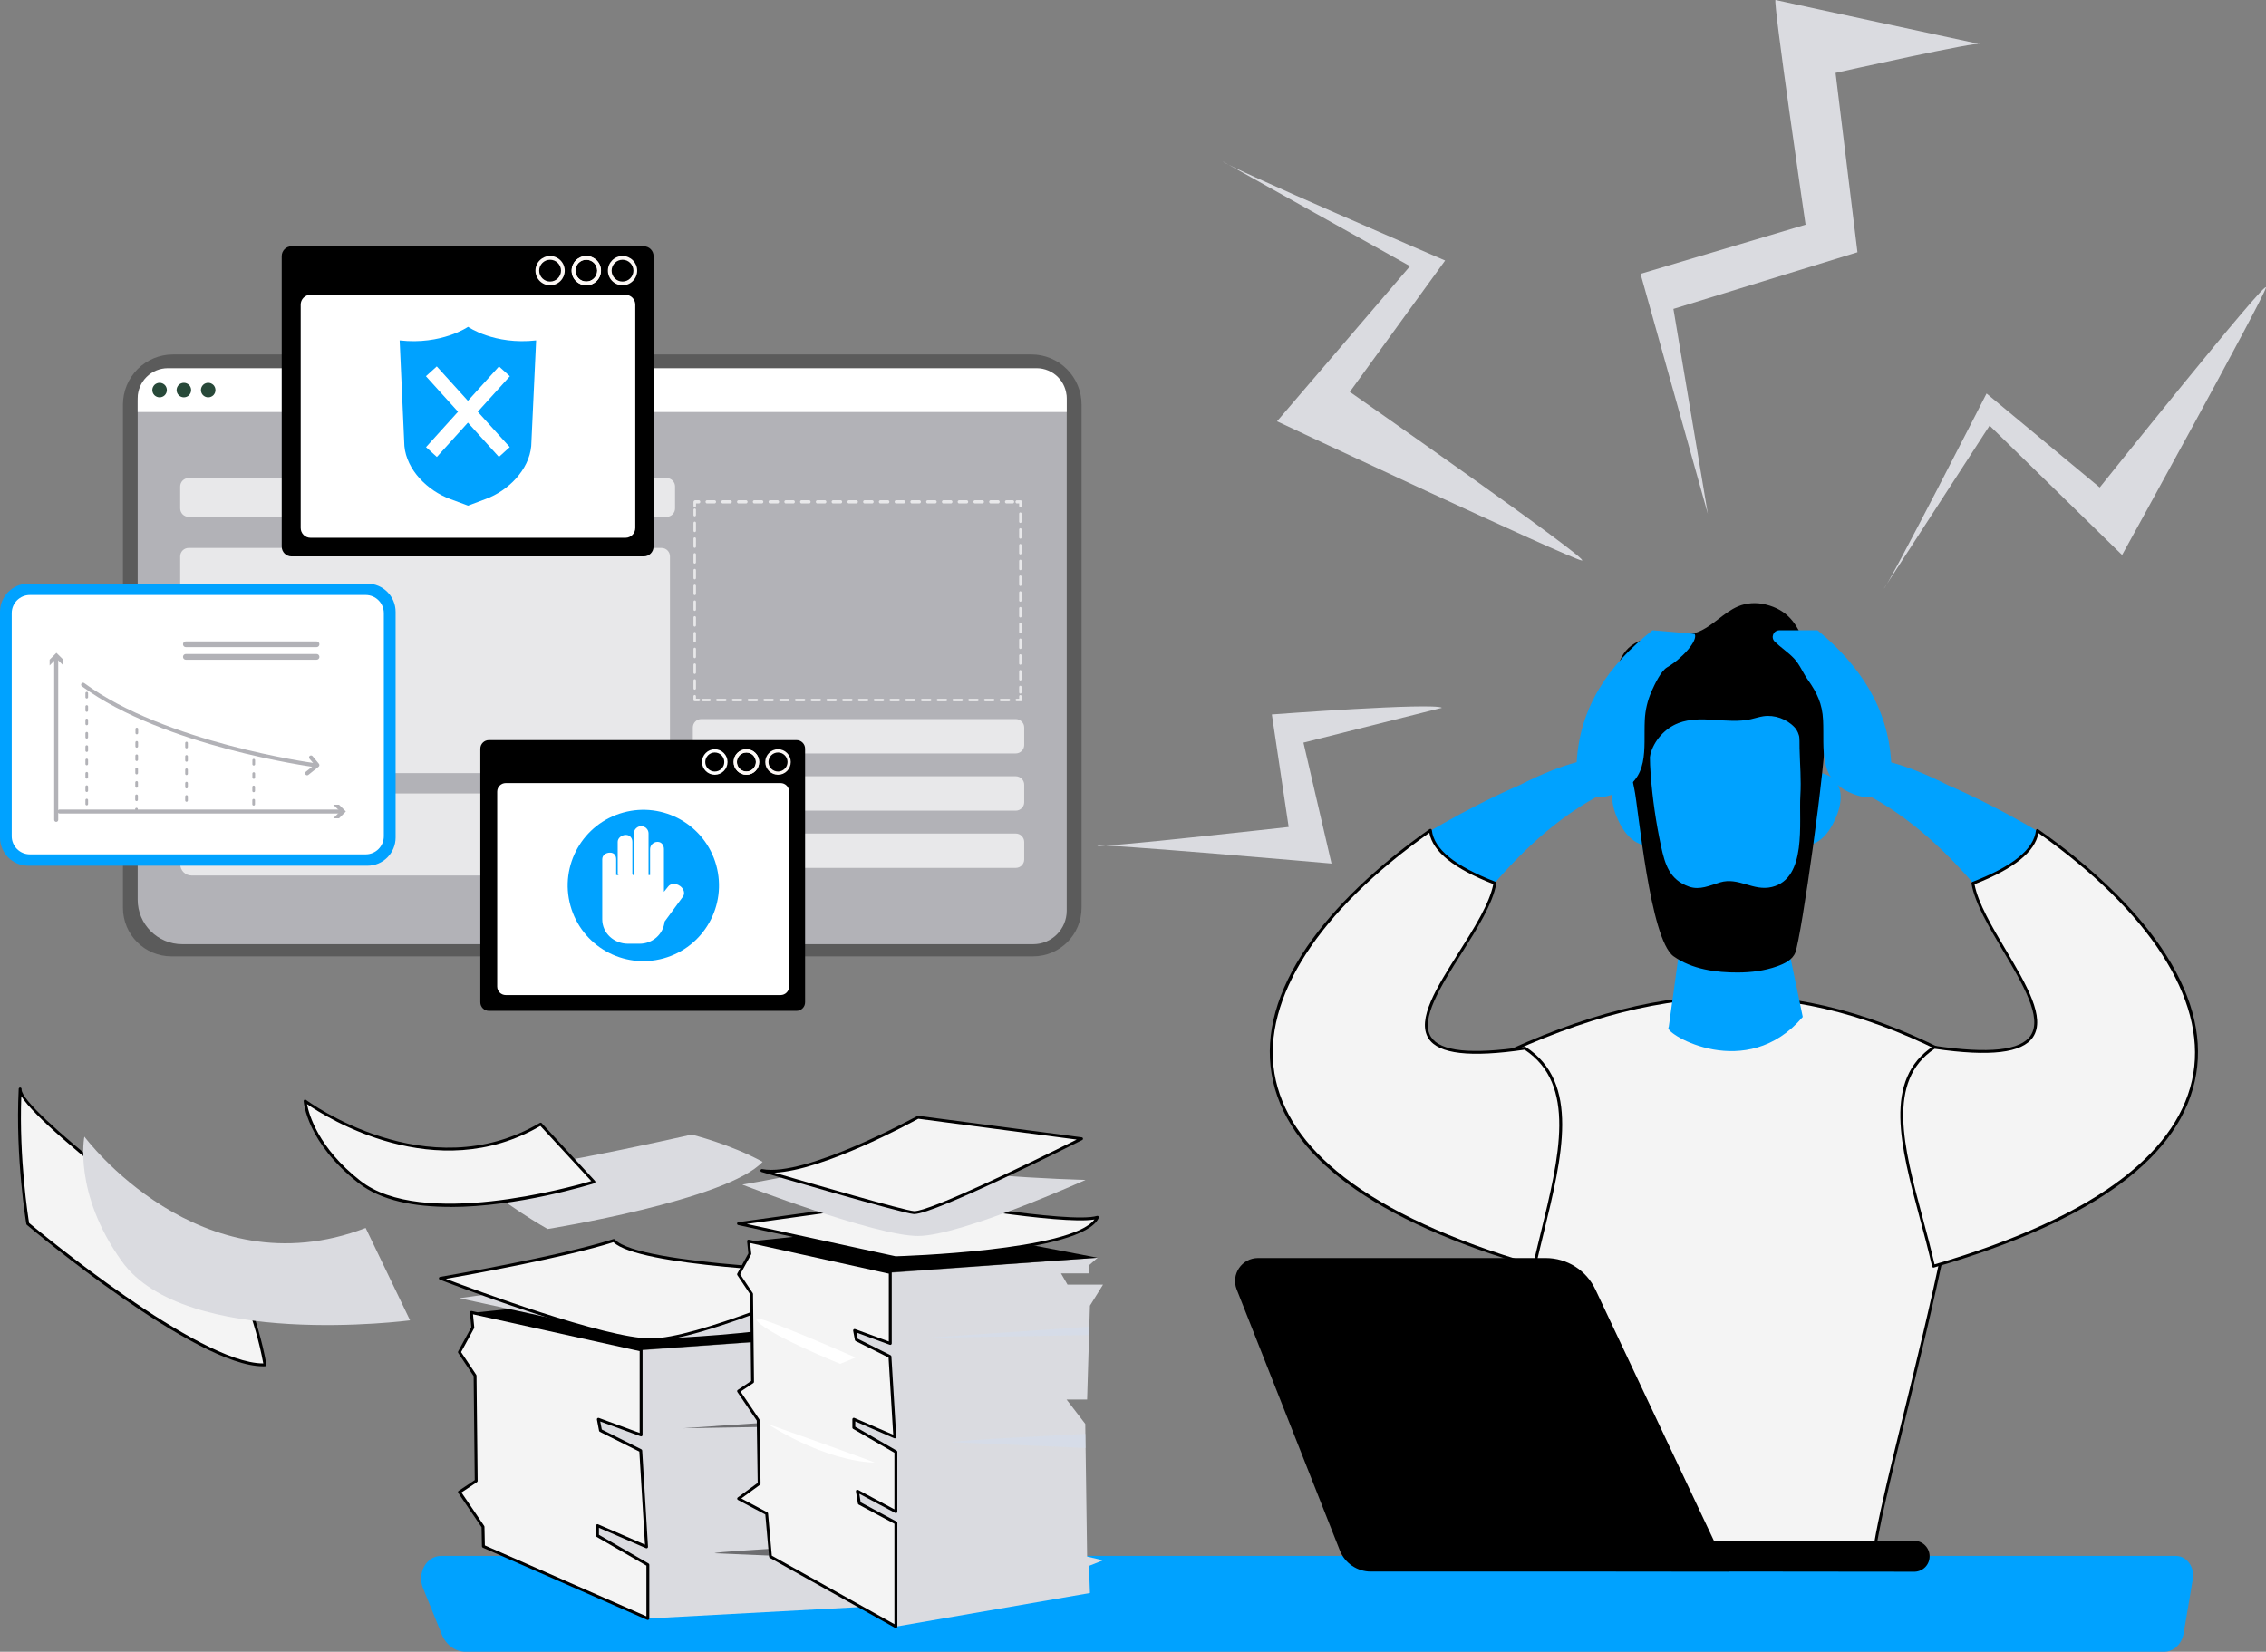
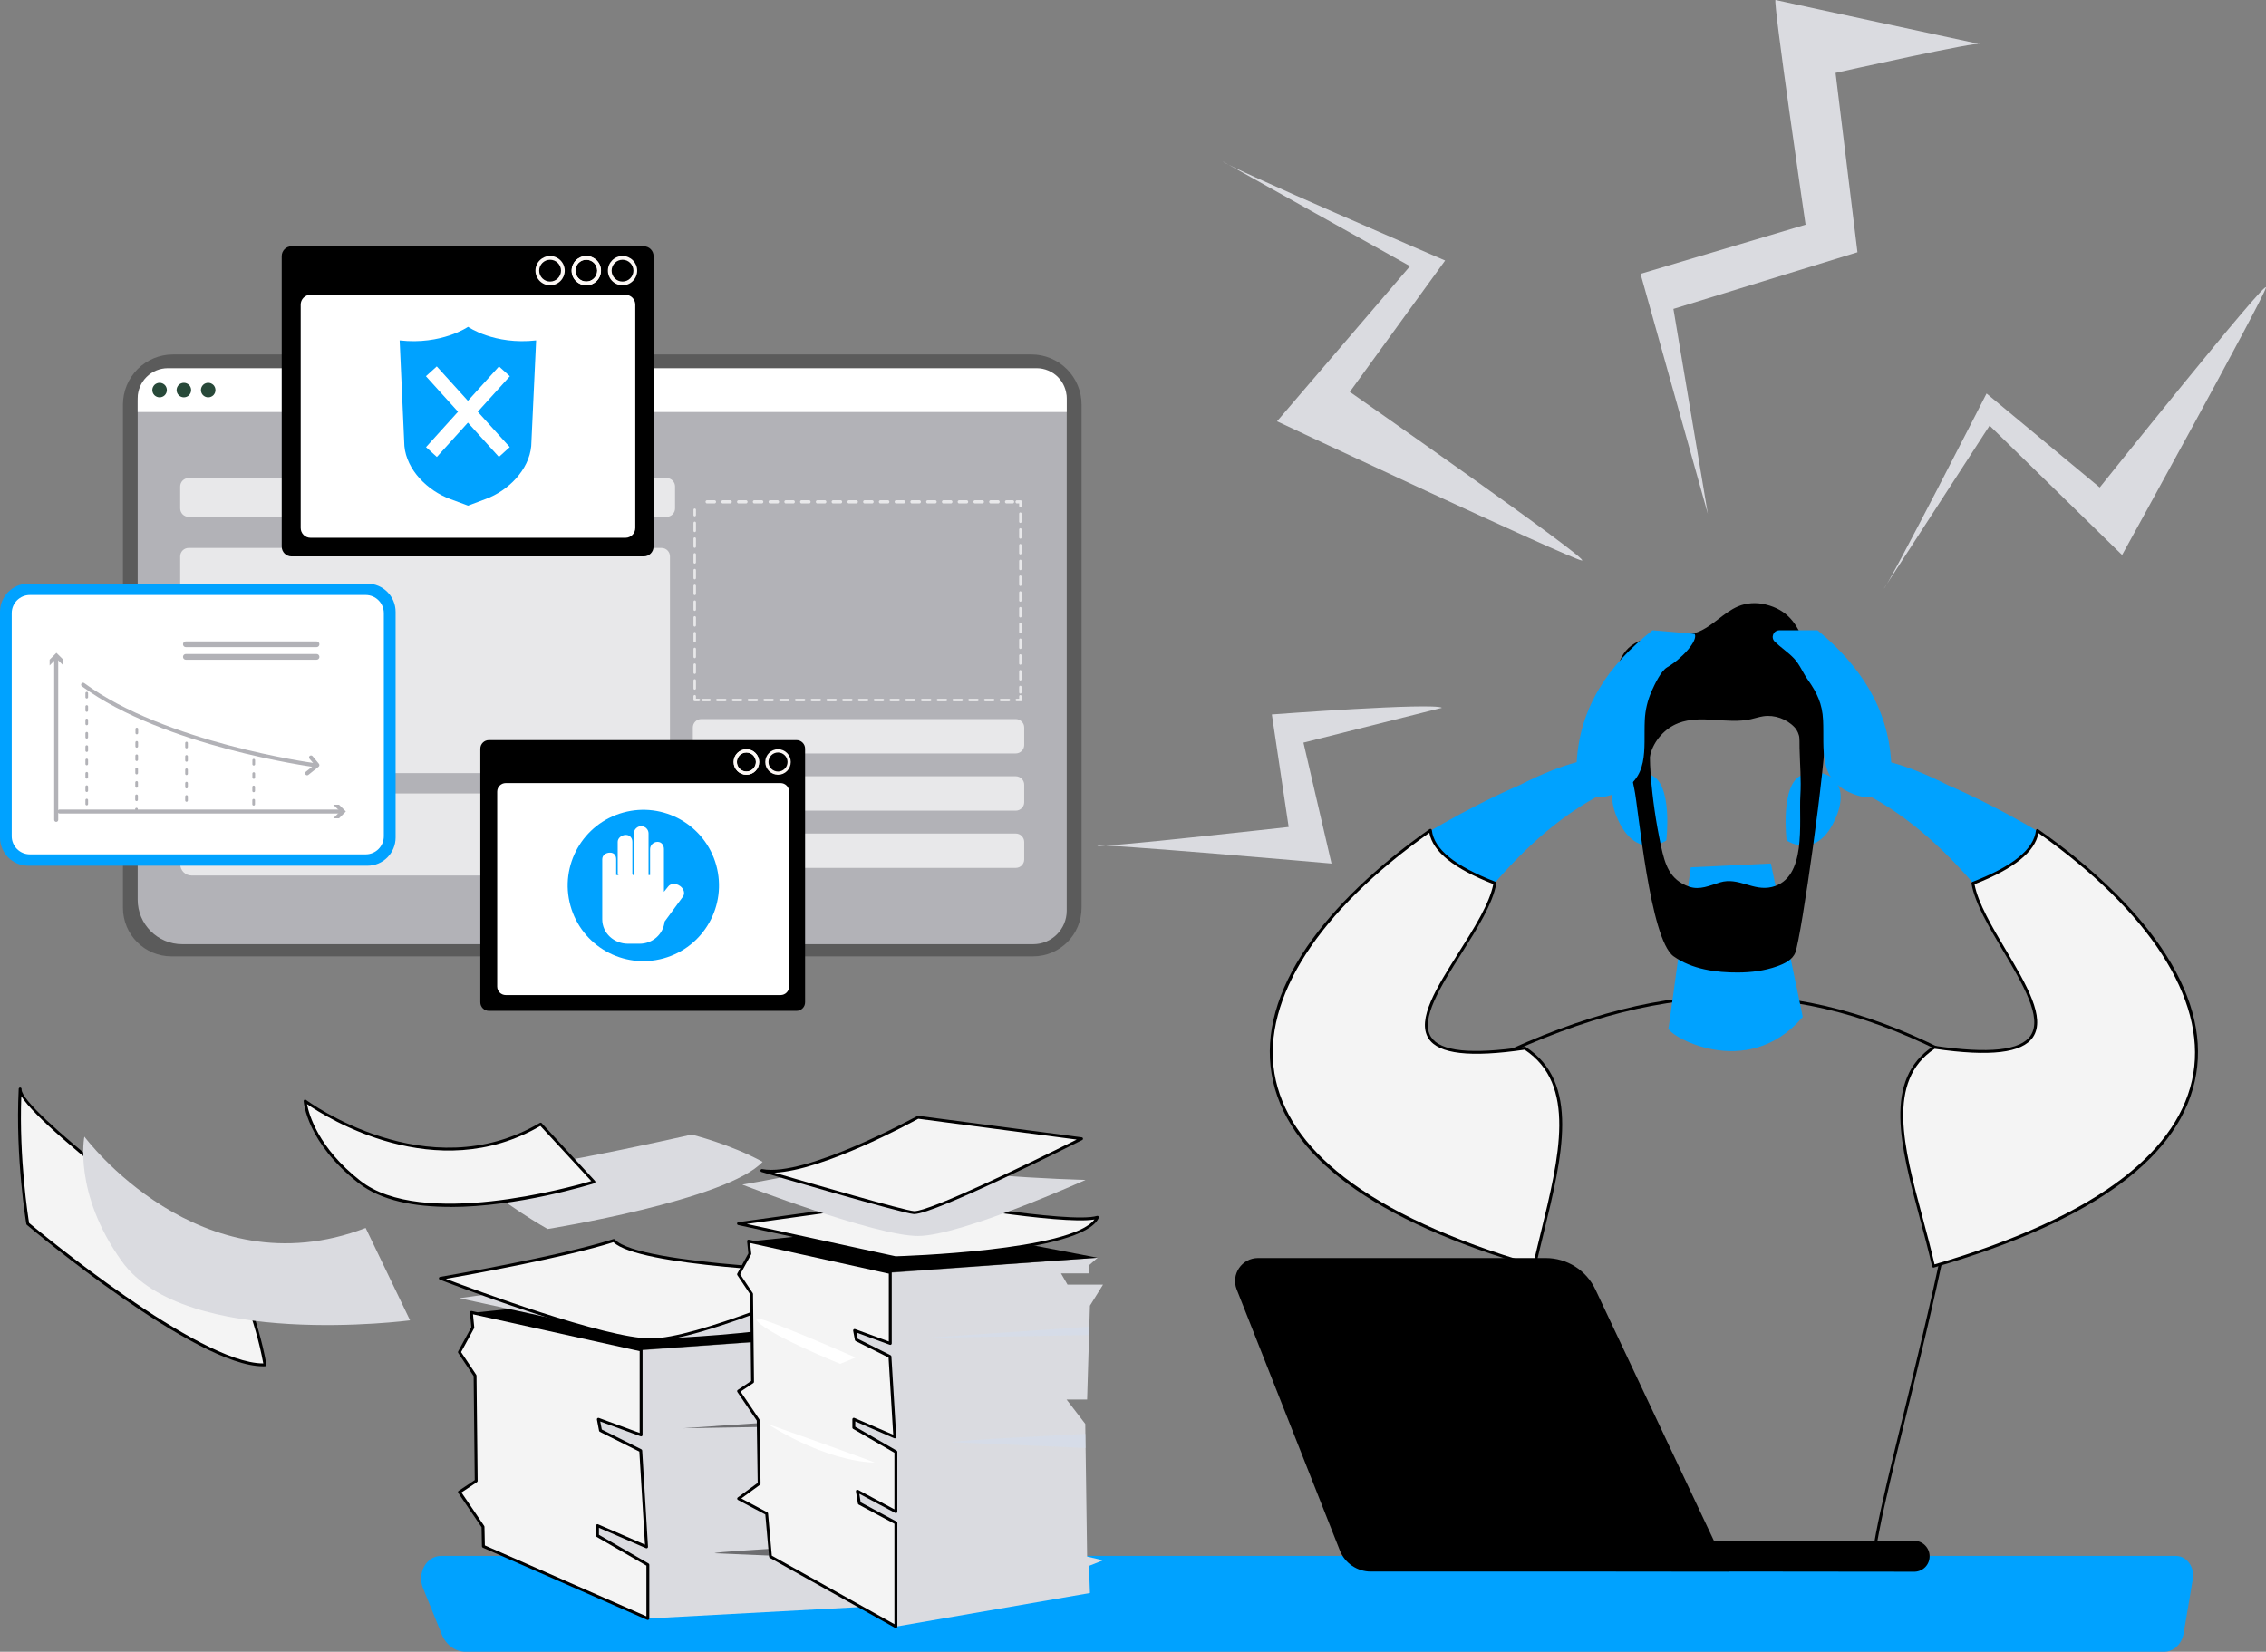
<svg xmlns="http://www.w3.org/2000/svg" id="Layer_2" viewBox="0 0 783.07 570.94">
  <rect x="0" y="0" width="783.07" height="570.94" fill="#808080" stroke="none" />
  <defs>
    <style>
      .cls-1 {
        fill: #00a2ff;
      }

      .cls-2 {
        fill: #284939;
      }

      .cls-3 {
        fill: #dadbe0;
      }

      .cls-4 {
        fill: #fff;
      }

      .cls-5 {
        fill: #5b5b5b;
      }

      .cls-6 {
        fill: #b2b2b7;
      }

      .cls-7 {
        fill: #f4f4f4;
      }

      .cls-8 {
        opacity: .7;
      }

      .cls-9 {
        fill: #d2def0;
      }

      .cls-10 {
        opacity: .5;
      }

      .cls-11 {
        fill: #fcf7f4;
      }
    </style>
  </defs>
  <g id="Layer_1-2" data-name="Layer_1">
    <g>
      <path class="cls-5" d="M42.49,139.86c0-2.28.44-4.53,1.31-6.64.87-2.11,2.14-4.01,3.75-5.63,1.61-1.61,3.51-2.89,5.61-3.76,2.1-.87,4.35-1.31,6.62-1.31h296.69c2.27,0,4.52.45,6.62,1.33,2.1.87,4,2.14,5.61,3.76,1.61,1.61,2.88,3.52,3.75,5.63.87,2.11,1.32,4.36,1.31,6.64v173.89c0,9.27-7.5,16.79-16.73,16.79H59.22c-9.24,0-16.73-7.52-16.73-16.79v-173.91Z" />
      <path class="cls-6" d="M47.58,138.51c0-2.76,1.1-5.4,3.05-7.35,1.95-1.95,4.59-3.05,7.35-3.05h300.25c3.93,0,7.63,2.22,9.41,5.96.7,1.46.99,3.07.99,4.68v176.03c0,6.4-5.18,11.58-11.58,11.58H62.98c-8.51,0-15.4-6.89-15.4-15.4v-172.45Z" />
      <path class="cls-4" d="M47.58,137.67c0-2.76,1.1-5.41,3.05-7.35,1.95-1.95,4.59-3.05,7.35-3.05h300.25c1.36,0,2.72.27,3.98.8,1.26.52,2.41,1.29,3.37,2.25.96.96,1.74,2.11,2.25,3.37s.8,2.61.8,3.98v4.74H47.58v-4.74Z" />
      <path class="cls-2" d="M55.15,132.32c.33,0,.66.06.96.19.3.13.58.31.82.54.24.23.42.52.54.82.13.3.19.64.19.96s-.06.66-.19.96c-.13.3-.31.58-.54.82-.23.23-.52.42-.82.54-.3.13-.64.19-.96.19s-.66-.06-.96-.19c-.3-.13-.58-.31-.82-.54-.23-.23-.42-.52-.54-.82-.13-.3-.19-.64-.19-.96s.06-.66.19-.96c.13-.3.31-.58.54-.82.23-.23.52-.42.82-.54.3-.13.64-.19.96-.19Z" />
      <path class="cls-2" d="M63.54,132.32c.33,0,.66.06.96.19.3.13.58.31.82.54.24.23.42.52.54.82.13.3.19.64.19.96s-.06.66-.19.96c-.13.3-.31.58-.54.82-.23.23-.52.42-.82.54-.3.13-.64.19-.96.19s-.66-.06-.96-.19c-.3-.13-.58-.31-.82-.54-.23-.23-.42-.52-.54-.82-.13-.3-.19-.64-.19-.96s.06-.66.19-.96.31-.58.54-.82c.23-.23.52-.42.82-.54.3-.13.64-.19.96-.19Z" />
      <path class="cls-2" d="M71.95,132.32c.32,0,.66.06.96.19.3.13.58.31.82.54.23.23.42.52.54.82.12.3.19.64.19.96s-.06.66-.19.96c-.13.3-.31.58-.54.82-.23.23-.52.42-.82.54-.3.13-.64.19-.96.19s-.66-.06-.96-.19c-.3-.13-.58-.31-.82-.54-.23-.23-.42-.52-.54-.82-.13-.3-.19-.64-.19-.96s.06-.66.19-.96c.13-.3.31-.58.54-.82.23-.23.52-.42.82-.54.3-.13.64-.19.96-.19Z" />
      <g class="cls-8">
        <path class="cls-4" d="M230.36,165.23H65.19c-1.61,0-2.92,1.31-2.92,2.92v7.58c0,1.61,1.3,2.92,2.92,2.92h165.17c1.61,0,2.92-1.31,2.92-2.92v-7.58c0-1.61-1.31-2.92-2.92-2.92Z" />
        <path class="cls-4" d="M228.61,189.4H65.19c-1.61,0-2.92,1.3-2.92,2.92v71.99c0,1.61,1.3,2.92,2.92,2.92h163.41c1.61,0,2.92-1.31,2.92-2.92v-71.99c0-1.61-1.3-2.92-2.92-2.92Z" />
        <path class="cls-4" d="M351.02,248.55h-108.67c-1.61,0-2.92,1.3-2.92,2.92v6.04c0,1.61,1.31,2.92,2.92,2.92h108.67c1.61,0,2.92-1.3,2.92-2.92v-6.04c0-1.61-1.31-2.92-2.92-2.92Z" />
        <path class="cls-4" d="M351.02,268.32h-108.67c-1.61,0-2.92,1.31-2.92,2.92v6.04c0,1.61,1.31,2.92,2.92,2.92h108.67c1.61,0,2.92-1.3,2.92-2.92v-6.04c0-1.61-1.31-2.92-2.92-2.92Z" />
        <path class="cls-4" d="M351.02,288.11h-108.67c-1.61,0-2.92,1.31-2.92,2.92v6.04c0,1.61,1.31,2.92,2.92,2.92h108.67c1.61,0,2.92-1.3,2.92-2.92v-6.04c0-1.61-1.31-2.92-2.92-2.92Z" />
        <path class="cls-4" d="M352.74,242.38h-1.36c-.25,0-.46-.19-.46-.43s.2-.43.46-.43h.81v-.83c0-.25.19-.46.43-.46s.43.21.43.46v1.36c0,.25-.07.35-.33.35h.01Z" />
        <path class="cls-4" d="M348.65,242.39h-2.72c-.25,0-.46-.19-.46-.43s.21-.43.46-.43h2.72c.25,0,.46.19.46.43s-.2.43-.46.43ZM343.21,242.39h-2.72c-.25,0-.46-.19-.46-.43s.2-.43.46-.43h2.72c.25,0,.46.19.46.43s-.21.43-.46.43ZM337.76,242.39h-2.72c-.25,0-.46-.19-.46-.43s.2-.43.46-.43h2.72c.25,0,.46.19.46.43s-.2.43-.46.43ZM332.31,242.39h-2.72c-.25,0-.46-.19-.46-.43s.21-.43.46-.43h2.72c.25,0,.46.19.46.43s-.2.43-.46.43ZM326.87,242.39h-2.72c-.25,0-.46-.19-.46-.43s.21-.43.46-.43h2.72c.25,0,.46.19.46.43s-.21.43-.46.43ZM321.42,242.39h-2.72c-.25,0-.46-.19-.46-.43s.2-.43.46-.43h2.72c.25,0,.46.19.46.43s-.21.43-.46.43ZM315.98,242.39h-2.72c-.25,0-.46-.19-.46-.43s.21-.43.46-.43h2.72c.25,0,.46.19.46.43s-.2.43-.46.43ZM310.53,242.39h-2.72c-.25,0-.46-.19-.46-.43s.21-.43.46-.43h2.72c.25,0,.46.19.46.43s-.2.43-.46.43ZM305.09,242.39h-2.72c-.25,0-.46-.19-.46-.43s.2-.43.46-.43h2.72c.25,0,.46.19.46.43s-.21.43-.46.43ZM299.64,242.39h-2.72c-.25,0-.46-.19-.46-.43s.2-.43.46-.43h2.72c.25,0,.46.19.46.43s-.2.43-.46.43ZM294.19,242.39h-2.72c-.25,0-.46-.19-.46-.43s.21-.43.46-.43h2.72c.25,0,.46.19.46.43s-.2.43-.46.43ZM288.75,242.39h-2.72c-.25,0-.46-.19-.46-.43s.21-.43.46-.43h2.72c.25,0,.46.19.46.43s-.21.43-.46.43ZM283.3,242.39h-2.72c-.25,0-.46-.19-.46-.43s.2-.43.46-.43h2.72c.25,0,.46.19.46.43s-.21.43-.46.43ZM277.86,242.39h-2.72c-.25,0-.46-.19-.46-.43s.21-.43.46-.43h2.72c.25,0,.46.19.46.43s-.2.43-.46.43ZM272.41,242.39h-2.72c-.25,0-.46-.19-.46-.43s.21-.43.46-.43h2.72c.25,0,.46.19.46.43s-.21.43-.46.43ZM266.97,242.39h-2.72c-.25,0-.46-.19-.46-.43s.2-.43.46-.43h2.72c.25,0,.46.19.46.43s-.21.43-.46.43ZM261.52,242.39h-2.72c-.25,0-.46-.19-.46-.43s.2-.43.46-.43h2.72c.25,0,.46.19.46.43s-.2.43-.46.43ZM256.07,242.39h-2.72c-.25,0-.46-.19-.46-.43s.21-.43.46-.43h2.72c.25,0,.46.19.46.43s-.2.43-.46.43ZM250.63,242.39h-2.72c-.25,0-.46-.19-.46-.43s.21-.43.46-.43h2.72c.25,0,.46.19.46.43s-.21.43-.46.43ZM245.18,242.39h-2.27c-.25,0-.46-.19-.46-.43s.2-.43.46-.43h2.27c.25,0,.46.19.46.43s-.21.43-.46.43Z" />
        <path class="cls-4" d="M241.54,242.39h-1.36c-.25,0-.54-.1-.54-.35v-1.36c0-.25.19-.46.43-.46s.43.2.43.46v.83h1.02c.25,0,.46.19.46.43s-.21.43-.46.43h.01Z" />
        <path class="cls-4" d="M240.08,238.4c-.25,0-.43-.2-.43-.46v-2.72c0-.25.19-.46.43-.46s.43.2.43.46v2.72c0,.25-.19.46-.43.46ZM240.08,232.95c-.25,0-.43-.21-.43-.46v-2.72c0-.25.19-.46.43-.46s.43.21.43.46v2.72c0,.25-.19.46-.43.46ZM240.08,227.51c-.25,0-.43-.21-.43-.46v-2.72c0-.25.19-.46.43-.46s.43.2.43.46v2.72c0,.25-.19.46-.43.46ZM240.08,222.06c-.25,0-.43-.2-.43-.46v-2.72c0-.25.19-.46.43-.46s.43.2.43.46v2.72c0,.25-.19.46-.43.46ZM240.08,216.61c-.25,0-.43-.21-.43-.46v-2.72c0-.25.19-.46.43-.46s.43.21.43.46v2.72c0,.25-.19.46-.43.46ZM240.08,211.17c-.25,0-.43-.21-.43-.46v-2.72c0-.25.19-.46.43-.46s.43.2.43.46v2.72c0,.25-.19.46-.43.46ZM240.08,205.72c-.25,0-.43-.2-.43-.46v-2.72c0-.25.19-.46.43-.46s.43.2.43.46v2.72c0,.25-.19.46-.43.46ZM240.08,200.27c-.25,0-.43-.21-.43-.46v-2.72c0-.25.19-.46.43-.46s.43.21.43.46v2.72c0,.25-.19.46-.43.46ZM240.08,194.83c-.25,0-.43-.2-.43-.46v-2.72c0-.25.19-.46.43-.46s.43.2.43.46v2.72c0,.25-.19.46-.43.46ZM240.08,189.38c-.25,0-.43-.2-.43-.46v-2.72c0-.25.19-.46.43-.46s.43.2.43.46v2.72c0,.25-.19.46-.43.46ZM240.08,183.93c-.25,0-.43-.21-.43-.46v-2.72c0-.25.19-.46.43-.46s.43.21.43.46v2.72c0,.25-.19.46-.43.46ZM240.08,178.49c-.25,0-.43-.2-.43-.46v-1.82c0-.25.19-.46.43-.46s.43.21.43.46v1.82c0,.25-.19.46-.43.46Z" />
-         <path class="cls-4" d="M240.08,175.31c-.25,0-.43-.21-.43-.46v-1.36c0-.25.29-.58.54-.58h1.36c.25,0,.46.3.46.55s-.2.55-.46.55h-1.02v.84c0,.25-.19.46-.43.46h-.01Z" />
        <path class="cls-4" d="M350.01,174.01h-2.27c-.25,0-.46-.3-.46-.55s.21-.55.46-.55h2.27c.25,0,.46.3.46.55s-.2.55-.46.55ZM345.01,174.01h-2.72c-.25,0-.46-.3-.46-.55s.21-.55.46-.55h2.72c.25,0,.46.3.46.55s-.21.55-.46.55ZM339.57,174.01h-2.72c-.25,0-.46-.3-.46-.55s.2-.55.46-.55h2.72c.25,0,.46.3.46.55s-.21.55-.46.55ZM334.12,174.01h-2.72c-.25,0-.46-.3-.46-.55s.21-.55.46-.55h2.72c.25,0,.46.3.46.55s-.2.55-.46.55ZM328.68,174.01h-2.72c-.25,0-.46-.3-.46-.55s.21-.55.46-.55h2.72c.25,0,.46.3.46.55s-.21.55-.46.55ZM323.23,174.01h-2.72c-.25,0-.46-.3-.46-.55s.2-.55.46-.55h2.72c.25,0,.46.3.46.55s-.21.55-.46.55ZM317.78,174.01h-2.72c-.25,0-.46-.3-.46-.55s.2-.55.46-.55h2.72c.25,0,.46.3.46.55s-.2.55-.46.55ZM312.34,174.01h-2.72c-.25,0-.46-.3-.46-.55s.21-.55.46-.55h2.72c.25,0,.46.3.46.55s-.2.55-.46.55ZM306.89,174.01h-2.72c-.25,0-.46-.3-.46-.55s.21-.55.46-.55h2.72c.25,0,.46.3.46.55s-.21.55-.46.55ZM301.45,174.01h-2.72c-.25,0-.46-.3-.46-.55s.2-.55.46-.55h2.72c.25,0,.46.3.46.55s-.21.55-.46.55ZM296,174.01h-2.72c-.25,0-.46-.3-.46-.55s.21-.55.46-.55h2.72c.25,0,.46.3.46.55s-.2.55-.46.55ZM290.56,174.01h-2.72c-.25,0-.46-.3-.46-.55s.21-.55.46-.55h2.72c.25,0,.46.3.46.55s-.2.55-.46.55ZM285.11,174.01h-2.72c-.25,0-.46-.3-.46-.55s.2-.55.46-.55h2.72c.25,0,.46.3.46.55s-.21.55-.46.55ZM279.66,174.01h-2.72c-.25,0-.46-.3-.46-.55s.2-.55.46-.55h2.72c.25,0,.46.3.46.55s-.2.55-.46.55ZM274.22,174.01h-2.72c-.25,0-.46-.3-.46-.55s.21-.55.46-.55h2.72c.25,0,.46.3.46.55s-.2.55-.46.55ZM268.77,174.01h-2.72c-.25,0-.46-.3-.46-.55s.21-.55.46-.55h2.72c.25,0,.46.3.46.55s-.21.55-.46.55ZM263.33,174.01h-2.72c-.25,0-.46-.3-.46-.55s.2-.55.46-.55h2.72c.25,0,.46.3.46.55s-.21.55-.46.55ZM257.88,174.01h-2.72c-.25,0-.46-.3-.46-.55s.21-.55.46-.55h2.72c.25,0,.46.3.46.55s-.2.55-.46.55ZM252.43,174.01h-2.72c-.25,0-.46-.3-.46-.55s.21-.55.46-.55h2.72c.25,0,.46.3.46.55s-.21.55-.46.55ZM246.99,174.01h-2.72c-.25,0-.46-.3-.46-.55s.2-.55.46-.55h2.72c.25,0,.46.3.46.55s-.21.55-.46.55Z" />
        <path class="cls-4" d="M352.62,175.32c-.25,0-.43-.21-.43-.46v-.84h-.81c-.25,0-.46-.3-.46-.55s.2-.55.46-.55h1.36c.25,0,.32.33.32.58v1.36c0,.25-.19.46-.43.46h-.01Z" />
        <path class="cls-4" d="M352.61,239.76c-.25,0-.43-.2-.43-.46v-1.82c0-.25.19-.46.43-.46s.43.21.43.46v1.82c0,.25-.19.46-.43.46ZM352.61,235.23c-.25,0-.43-.21-.43-.46v-2.72c0-.25.19-.46.43-.46s.43.21.43.46v2.72c0,.25-.19.46-.43.46ZM352.61,229.78c-.25,0-.43-.2-.43-.46v-2.72c0-.25.19-.46.43-.46s.43.2.43.46v2.72c0,.25-.19.46-.43.46ZM352.61,224.34c-.25,0-.43-.21-.43-.46v-2.72c0-.25.19-.46.43-.46s.43.21.43.46v2.72c0,.25-.19.46-.43.46ZM352.61,218.89c-.25,0-.43-.21-.43-.46v-2.72c0-.25.19-.46.43-.46s.43.2.43.46v2.72c0,.25-.19.46-.43.46ZM352.61,213.44c-.25,0-.43-.2-.43-.46v-2.72c0-.25.19-.46.43-.46s.43.2.43.46v2.72c0,.25-.19.46-.43.46ZM352.61,208c-.25,0-.43-.21-.43-.46v-2.72c0-.25.19-.46.43-.46s.43.21.43.46v2.72c0,.25-.19.46-.43.46ZM352.61,202.55c-.25,0-.43-.21-.43-.46v-2.72c0-.25.19-.46.43-.46s.43.2.43.46v2.72c0,.25-.19.46-.43.46ZM352.61,197.1c-.25,0-.43-.2-.43-.46v-2.72c0-.25.19-.46.43-.46s.43.2.43.46v2.72c0,.25-.19.46-.43.46ZM352.61,191.66c-.25,0-.43-.21-.43-.46v-2.72c0-.25.19-.46.43-.46s.43.21.43.46v2.72c0,.25-.19.46-.43.46ZM352.61,186.21c-.25,0-.43-.2-.43-.46v-2.72c0-.25.19-.46.43-.46s.43.2.43.46v2.72c0,.25-.19.46-.43.46ZM352.61,180.76c-.25,0-.43-.2-.43-.46v-2.72c0-.25.19-.46.43-.46s.43.2.43.46v2.72c0,.25-.19.46-.43.46Z" />
        <path class="cls-4" d="M227.61,274.26H66.2c-2.16,0-3.92,1.75-3.92,3.92v20.52c0,2.16,1.75,3.92,3.92,3.92h161.41c2.16,0,3.92-1.75,3.92-3.92v-20.52c0-2.16-1.75-3.92-3.92-3.92Z" />
      </g>
      <path d="M222.46,85.13h-121.71c-1.88,0-3.4,1.52-3.4,3.4v100.4c0,1.88,1.52,3.4,3.4,3.4h121.71c1.88,0,3.4-1.52,3.4-3.4v-100.4c0-1.88-1.52-3.4-3.4-3.4Z" />
      <path class="cls-4" d="M216.14,101.9h-108.83c-1.88,0-3.4,1.52-3.4,3.4v77.19c0,1.88,1.52,3.4,3.4,3.4h108.83c1.88,0,3.4-1.52,3.4-3.4v-77.19c0-1.88-1.52-3.4-3.4-3.4Z" />
      <path class="cls-11" d="M190.1,98.61c-2.78,0-5.06-2.27-5.06-5.06s2.27-5.06,5.06-5.06,5.06,2.27,5.06,5.06-2.26,5.06-5.06,5.06ZM190.1,89.78c-2.09,0-3.77,1.69-3.77,3.77s1.69,3.77,3.77,3.77,3.77-1.69,3.77-3.77-1.69-3.77-3.77-3.77Z" />
      <path class="cls-11" d="M202.59,98.61c-2.78,0-5.06-2.27-5.06-5.06s2.27-5.06,5.06-5.06,5.06,2.27,5.06,5.06-2.27,5.06-5.06,5.06ZM202.59,89.78c-2.08,0-3.77,1.69-3.77,3.77s1.69,3.77,3.77,3.77,3.77-1.69,3.77-3.77-1.69-3.77-3.77-3.77Z" />
      <path class="cls-11" d="M202.63,98.61c-2.78,0-5.06-2.27-5.06-5.06s2.27-5.06,5.06-5.06,5.06,2.27,5.06,5.06-2.27,5.06-5.06,5.06ZM202.63,89.78c-2.08,0-3.77,1.69-3.77,3.77s1.69,3.77,3.77,3.77,3.77-1.69,3.77-3.77-1.69-3.77-3.77-3.77Z" />
      <path class="cls-11" d="M215.13,98.61c-2.78,0-5.06-2.27-5.06-5.06s2.26-5.06,5.06-5.06,5.06,2.27,5.06,5.06-2.27,5.06-5.06,5.06ZM215.13,89.78c-2.08,0-3.77,1.69-3.77,3.77s1.69,3.77,3.77,3.77,3.77-1.69,3.77-3.77-1.69-3.77-3.77-3.77Z" />
      <path class="cls-1" d="M161.75,112.97s-9.13,6.33-23.64,4.69l1.64,36.52c.77,8.27,7.99,15.41,15.77,18.29l6.23,2.31,6.14-2.31c7.78-2.88,14.92-10.04,15.69-18.29l1.7-36.52c-14.52,1.64-23.53-4.69-23.53-4.69Z" />
      <path class="cls-4" d="M172.44,126.66l-25.22,27.89,3.75,3.39,25.22-27.89-3.75-3.39Z" />
      <path class="cls-4" d="M150.94,126.65l-3.75,3.39,25.22,27.89,3.75-3.39-25.22-27.89Z" />
      <path d="M275.26,255.82h-106.31c-1.64,0-2.96,1.33-2.96,2.96v87.66c0,1.64,1.33,2.96,2.96,2.96h106.31c1.64,0,2.96-1.33,2.96-2.96v-87.66c0-1.64-1.33-2.96-2.96-2.96Z" />
      <path class="cls-4" d="M269.74,270.67h-94.96c-1.64,0-2.96,1.33-2.96,2.96v67.35c0,1.64,1.33,2.96,2.96,2.96h94.96c1.64,0,2.96-1.33,2.96-2.96v-67.35c0-1.64-1.33-2.96-2.96-2.96Z" />
-       <path class="cls-4" d="M247.01,267.8c-2.43,0-4.41-1.98-4.41-4.41s1.98-4.41,4.41-4.41,4.41,1.98,4.41,4.41-1.98,4.41-4.41,4.41ZM247.01,260.1c-1.82,0-3.29,1.48-3.29,3.29s1.48,3.29,3.29,3.29,3.29-1.48,3.29-3.29-1.48-3.29-3.29-3.29Z" />
      <path class="cls-11" d="M257.92,267.8c-2.43,0-4.41-1.98-4.41-4.41s1.98-4.41,4.41-4.41,4.41,1.98,4.41,4.41-1.98,4.41-4.41,4.41ZM257.92,260.1c-1.82,0-3.29,1.48-3.29,3.29s1.48,3.29,3.29,3.29,3.29-1.48,3.29-3.29-1.48-3.29-3.29-3.29Z" />
      <path class="cls-11" d="M257.95,267.8c-2.43,0-4.41-1.98-4.41-4.41s1.97-4.41,4.41-4.41,4.41,1.98,4.41,4.41-1.98,4.41-4.41,4.41ZM257.95,260.1c-1.82,0-3.29,1.48-3.29,3.29s1.48,3.29,3.29,3.29,3.29-1.48,3.29-3.29-1.48-3.29-3.29-3.29Z" />
      <path class="cls-11" d="M268.86,267.8c-2.43,0-4.41-1.98-4.41-4.41s1.98-4.41,4.41-4.41,4.41,1.98,4.41,4.41-1.98,4.41-4.41,4.41ZM268.86,260.1c-1.82,0-3.29,1.48-3.29,3.29s1.48,3.29,3.29,3.29,3.29-1.48,3.29-3.29-1.48-3.29-3.29-3.29Z" />
      <path class="cls-1" d="M229.3,331.26c13.92-3.85,22.07-18.26,18.22-32.18-3.85-13.92-18.26-22.08-32.17-18.22-13.92,3.85-22.07,18.26-18.22,32.18,3.85,13.92,18.26,22.08,32.17,18.22Z" />
      <path class="cls-4" d="M235,306.26l-.08-.06c-1.34-.98-3.2-.87-4,.22l-1.48,1.84v-14.76c0-1.35-.82-2.51-2.17-2.51h-.08c-1.35,0-2.54,1.14-2.54,2.51v8.96h-.53v-14.41c0-1.37-1.16-2.49-2.53-2.49s-2.53,1.12-2.53,2.49v14.41h-.34s-.19-.24-.19-.4v-11.06c0-1.35-.86-2.41-2.22-2.41h-.08c-1.35,0-2.77,1.05-2.77,2.41v11.06c0,.16.34.4.36.4h-.89v-5.47c0-1.35-.75-2.27-2.11-2.27h-.09c-1.35,0-2.61.9-2.61,2.27v20.75c0,4.82,4.07,8.46,8.89,8.46h3.99c4.51,0,8.21-3.27,8.67-7.65l6.33-8.62c.8-1.1.36-2.7-.98-3.68h-.01Z" />
      <path class="cls-1" d="M126.95,201.75H9.75c-5.38,0-9.75,4.36-9.75,9.75v77.99c0,5.38,4.36,9.75,9.75,9.75h117.21c5.38,0,9.75-4.36,9.75-9.75v-77.99c0-5.38-4.36-9.75-9.75-9.75Z" />
      <path class="cls-4" d="M126.37,205.67H10.32c-3.46,0-6.27,2.81-6.27,6.27v77.1c0,3.46,2.81,6.27,6.27,6.27h116.05c3.46,0,6.27-2.81,6.27-6.27v-77.1c0-3.46-2.8-6.27-6.27-6.27Z" />
      <path class="cls-6" d="M87.65,278.45c-.25,0-.46-.21-.46-.46v-1.39c0-.25.2-.46.47-.46s.46.2.46.46v1.39c0,.25-.2.46-.47.46ZM87.66,273.84c-.25,0-.46-.21-.46-.46v-1.38c0-.25.2-.46.47-.46s.46.2.46.46v1.38c0,.25-.2.46-.47.46ZM87.68,269.22c-.25,0-.46-.2-.46-.46v-1.38c0-.25.2-.46.47-.46s.46.21.46.46v1.38c0,.25-.2.46-.47.46ZM87.68,264.61c-.25,0-.46-.2-.46-.46v-1.39c0-.25.2-.46.47-.46s.46.21.46.46v1.39c0,.25-.2.46-.47.46Z" />
      <path class="cls-6" d="M64,276.68v-1.38c0-.25.21-.46.46-.46s.46.2.46.46v1.38c0,.25-.2.46-.46.46s-.46-.21-.46-.46ZM64,272.07v-1.38c0-.25.21-.46.46-.46s.46.21.46.46v1.38c0,.25-.2.46-.46.46s-.46-.2-.46-.46ZM64,267.45v-1.39c0-.25.21-.46.46-.46s.46.21.46.46v1.39c0,.25-.2.46-.46.46s-.46-.2-.46-.46ZM64,262.84v-1.39c0-.25.21-.46.46-.46s.46.21.46.46v1.39c0,.25-.2.46-.46.46s-.46-.2-.46-.46ZM64,258.22v-1.39c0-.25.21-.46.46-.46s.46.2.46.46v1.39c0,.25-.2.46-.46.46s-.46-.21-.46-.46Z" />
      <path class="cls-6" d="M47.17,280.96c-.25,0-.46-.21-.46-.46v-.83c0-.25.21-.47.47-.46.25,0,.46.21.46.46v.83c0,.25-.2.46-.46.46h-.01ZM47.19,276.91c-.25,0-.46-.2-.46-.46v-1.39c0-.25.21-.46.47-.46s.46.21.46.46v1.39c0,.25-.2.46-.46.46h-.01ZM47.21,272.29c-.25,0-.46-.21-.46-.46v-1.39c0-.25.22-.45.47-.46.25,0,.46.2.46.46v1.39c0,.25-.21.46-.46.46h-.01ZM47.22,267.67c-.25,0-.46-.21-.46-.46v-1.39c0-.25.23-.47.47-.46.25,0,.46.2.46.46v1.39c0,.25-.21.46-.46.46h-.01ZM47.24,263.06c-.25,0-.46-.21-.46-.46v-1.38c0-.25.22-.46.47-.46s.46.2.46.46v1.38c0,.25-.21.46-.46.46h-.01ZM47.25,258.44c-.25,0-.46-.2-.46-.46v-1.38c0-.25.22-.47.47-.46.25,0,.46.21.46.46v1.38c0,.25-.21.46-.46.46h-.01ZM47.28,253.83c-.25,0-.46-.2-.46-.46v-1.39c0-.25.21-.46.47-.46s.46.21.46.46v1.39c0,.25-.21.46-.46.46h-.01Z" />
      <path class="cls-6" d="M29.52,277.91v-1.38c0-.25.21-.46.46-.46s.46.21.46.46v1.38c0,.25-.21.46-.46.46s-.46-.2-.46-.46ZM29.52,273.3v-1.39c0-.25.21-.46.46-.46s.46.21.46.46v1.39c0,.25-.21.46-.46.46s-.46-.2-.46-.46ZM29.52,268.68v-1.39c0-.25.21-.46.46-.46s.46.21.46.46v1.39c0,.25-.21.46-.46.46s-.46-.2-.46-.46ZM29.52,264.07v-1.39c0-.25.21-.46.46-.46s.46.2.46.46v1.39c0,.25-.21.46-.46.46s-.46-.21-.46-.46ZM29.52,259.45v-1.39c0-.25.21-.46.46-.46s.46.2.46.46v1.39c0,.25-.21.46-.46.46s-.46-.21-.46-.46ZM29.52,254.84v-1.38c0-.25.21-.46.46-.46s.46.2.46.46v1.38c0,.25-.21.46-.46.46s-.46-.21-.46-.46ZM29.52,250.22v-1.38c0-.25.21-.46.46-.46s.46.21.46.46v1.38c0,.25-.21.46-.46.46s-.46-.2-.46-.46ZM29.52,245.59v-1.39c0-.25.21-.46.46-.46s.46.21.46.46v1.39c0,.25-.21.46-.46.46s-.46-.2-.46-.46ZM29.52,240.98v-1.39c0-.25.21-.46.46-.46s.46.21.46.46v1.39c0,.25-.21.46-.46.46s-.46-.2-.46-.46Z" />
      <path class="cls-6" d="M19.37,284.08c-.35-.02-.64-.33-.64-.69v-56.08c0-.39.31-.69.7-.69s.69.31.69.69v56.08c0,.39-.31.69-.7.69h-.06.01Z" />
      <path class="cls-6" d="M17.16,230.02l2.34-2.37,2.36,2.34v-1.99s-2.37-2.34-2.37-2.34l-2.34,2.36v2Z" />
      <path class="cls-6" d="M117.94,281.19H20.58c-.39,0-.69-.31-.69-.69s.31-.69.69-.69h97.36c.39,0,.69.31.69.69s-.31.69-.69.69Z" />
      <path class="cls-6" d="M115.18,282.84l2.35-2.35-2.35-2.34h1.99l2.35,2.34-2.35,2.35h-1.99Z" />
      <path class="cls-6" d="M108.41,265.13c.34,0,.64-.25.69-.6.05-.37-.22-.72-.59-.78-.51-.07-51.48-7.05-79.39-27.63-.31-.23-.75-.16-.96.14-.22.3-.16.75.15.96,28.19,20.79,79.52,27.82,80.02,27.88h.1v.02Z" />
      <path class="cls-6" d="M107.1,261.22s-.02.02-.05.04c-.29.24-.34.68-.1.98l1.75,2.1-3,2.4c-.3.24-.35.68-.11.98.24.3.67.36.98.11l3.55-2.83c.14-.12.24-.29.25-.47.01-.18-.04-.37-.16-.52l-2.19-2.64c-.23-.28-.64-.33-.93-.12h0Z" />
      <path class="cls-6" d="M109.39,221.7h-45.16c-.55,0-.99.44-.99.99h0c0,.56.44,1,.99,1h45.16c.55,0,.99-.44.99-.99h0c0-.56-.44-1-.99-1Z" />
      <path class="cls-6" d="M109.39,226.06h-45.16c-.55,0-.99.44-.99.99h0c0,.56.44,1,.99,1h45.16c.55,0,.99-.44.99-.99h0c0-.56-.44-1-.99-1Z" />
      <path class="cls-3" d="M684.34,15.27c.87-1.47-50.02,9.93-50.02,9.93l7.57,61.99-63.6,19.58,11.89,70.81-23.25-82.93,57.03-16.99S612.53-.3,613.58,0c1.05.3,70.77,15.28,70.77,15.28h0Z" />
      <path class="cls-3" d="M422.52,55.78c1.58,1.86,76.88,34.27,76.88,34.27l-32.94,45.4s84.3,58.85,80.19,58.3c-4.11-.56-105.34-48.13-105.34-48.13l45.95-53.62-64.75-36.22Z" />
      <path class="cls-3" d="M650.97,203.52c1.77-1.31,35.53-67.51,35.53-67.51l39.11,32.48s58.19-72.77,57.45-69.09c-.74,3.68-49.72,92.44-49.72,92.44l-45.79-44.73-36.57,56.42Z" />
      <path class="cls-3" d="M498.32,244.65c-3.19-1.88-58.8,2.3-58.8,2.3l5.81,38.89s-66.59,7.42-66.1,6.49c.48-.92,80.91,6.15,80.91,6.15l-9.7-41.79,47.88-12.04h-.01Z" />
      <g>
-         <path class="cls-7" d="M516.6,365.74c5.44,69.69,38.58,144.26,32.63,176,39.81,20.17,99.45,6.17,99.45,6.17-9.53-3.15,27.35-106.69,32.54-179.38-51.3-28.69-99.06-34.04-164.63-2.8h.01Z" />
        <path d="M603.82,553.08c-17.9,0-38.15-2.45-54.82-10.9-.2-.1-.31-.32-.27-.54,3.03-16.18-4.25-43.92-12.69-76.04-8.1-30.84-17.27-65.79-19.94-99.72,0-.01,0-.02,0-.04-.05-.23.06-.46.27-.56,61.38-29.25,109.21-28.44,165.08,2.81.17.09.27.28.25.47-2.73,38.27-14.05,84.29-23.14,121.27-7.42,30.19-13.83,56.25-9.75,57.6.21.07.35.27.34.5-.01.22-.17.41-.39.46-.35.08-20.44,4.68-44.97,4.69ZM549.79,541.46c36.36,18.2,89.76,7.88,97.76,6.18-2.99-4.14,1.58-23.55,10.06-58.05,9.06-36.84,20.32-82.66,23.09-120.78-55.34-30.86-102.77-31.67-163.57-2.78,2.68,33.77,11.82,68.59,19.89,99.32,8.4,32,15.67,59.67,12.77,76.11Z" />
      </g>
      <path class="cls-1" d="M584.28,299.8l-7.59,55.08c-.02.13-.08.25-.13.37-1,2.16,26.93,19.1,46.43-3.75l-11.01-53.03-27.69,1.32h-.01Z" />
      <path class="cls-1" d="M575.84,290.48s2.35-19.66-5.34-22.59c-7.69-2.93-17.04,1.64-11.86,14.32,6.45,15.77,17.21,8.29,17.21,8.29h-.01Z" />
      <path class="cls-1" d="M617.4,290.48s-2.35-19.66,5.34-22.59c7.69-2.93,17.04,1.64,11.86,14.32-6.45,15.77-17.2,8.29-17.2,8.29h.01Z" />
-       <path class="cls-1" d="M563.15,255.14c22.76-20.26,44.46-22.85,64.64,0-1.29,41.26-3.43,80.9-29.82,78.13-27.35,5.01-30.74-38.25-34.81-78.13h-.01Z" />
      <path d="M621.88,258.9c-.04-1.97-.04-3.93.07-5.91.02-.4.06-.82.3-1.12.36-.46,6.27-.53,8.59-.42.31,11.5-8.34,72.42-10.43,77.81-.99,2.54-3.75,3.83-6.31,4.75-4.3,1.54-8.92,2.11-13.46,2.13-7.58.05-15.95-1.1-22.28-5.59-8.25-5.86-12.22-51.89-13.58-57.82-1.59-6.9-1.6-14.03-1.78-21.06,0-.23,0-.46.12-.65.15-.22.42-.31.69-.37,4.55-1.12,6.75-.72,6.51,3.59-.25,4.53-.24,9.03.12,13.63.63,8.23,1.82,16.42,3.55,24.5,1.38,6.41,2.94,11.71,9.72,14.1,3.71,1.3,7.17-.42,10.69-1.48,6.42-1.94,11.47,3.18,17.95,1.59,12.18-2.99,9.25-22.27,9.81-31.64.33-5.41-.15-10.69-.27-16.01h-.01Z" />
      <path d="M610.19,208.96c7.43,1.82,10.88,6.58,13.25,13.28,2.11,5.9,8.6,10.11,9.8,16.35.13.7.12,1.42.08,2.13-.27,6.55-1.96,12.68-3.55,18.97-.55,2.23-.76,3.13-3.61,2.58-1.93-.37-2.86-1.28-3.46-3.21-.82-2.6-.53-5.51-2.53-7.65-2.71-2.89-6.9-4.42-10.83-3.83-1.46.22-2.87.7-4.31,1.02-8.21,1.81-17.17-1.67-25.01,1.34-4.65,1.78-8.49,6.06-9.72,10.91-.22.87-2.41,11.66-5.28,6.27-3.81-7.17-5.51-17.01-6.45-25.02-.8-6.8-.3-14.76,5.14-18.91,6.31-4.81,15.64-1.83,23.02-4.74,5.11-2,8.79-6.64,13.83-8.82,3.05-1.31,6.43-1.46,9.63-.67Z" />
      <path class="cls-1" d="M585.64,219.13h-.01l-14.54-1.28c-15.44,12.12-25.18,26.77-26.23,45.61-5.26,1.39-11.77,3.86-19.84,7.97,0,0-15.22,6.34-32.66,16.95-.93,12.32,10.82,19,20.51,21.23,8.55-10.53,21.85-24.9,38.96-34.23,1.66.3,3.81-.04,6.73-1.26,11.75-4.88,9.36-15.11,9.84-25.27.16-3.42.95-6.77,2.34-9.9,1.1-2.49,3.28-7.06,5.37-8.28,5.05-2.93,10.78-9.21,9.53-11.54Z" />
      <g>
        <path class="cls-7" d="M494.31,287c.82,7.41,9.42,13.26,22.29,18.26-3.88,23.29-57.3,67.01,10.37,57.03,21.14,13.82,10.34,44.26,3.24,75.29-127.81-37.08-102.48-103.91-35.9-150.59h0Z" />
        <path d="M530.22,438.08s-.09,0-.14-.02c-55.45-16.09-85.94-38.59-90.65-66.9-2.3-13.85,1.81-28.61,12.2-43.87,9.39-13.77,24.05-27.85,42.39-40.71.15-.11.35-.12.52-.03.16.08.26.25.27.42.74,6.53,7.92,12.36,21.97,17.82.22.09.35.31.31.55-1.17,6.99-6.73,15.8-12.11,24.31-7.07,11.19-14.38,22.75-10.45,28.79,3.25,4.99,13.83,6.09,32.37,3.36.12-.02.24,0,.35.08,18.87,12.34,12.69,37.71,6.14,64.58-.9,3.67-1.82,7.47-2.68,11.24-.03.13-.12.25-.23.32-.08.05-.17.07-.25.07ZM493.94,287.86c-38.31,27.05-57.8,57.32-53.52,83.13,2.18,13.12,10.29,25.2,24.1,35.91,15.08,11.7,37.06,21.8,65.33,30.05.83-3.6,1.71-7.22,2.57-10.73,6.45-26.44,12.54-51.41-5.56-63.4-18.85,2.76-29.69,1.5-33.16-3.83-4.28-6.57,2.88-17.89,10.45-29.87,5.22-8.26,10.62-16.81,11.9-23.54-13.63-5.35-20.88-11.16-22.1-17.71Z" />
      </g>
      <path class="cls-1" d="M706.04,288.45c-17.45-10.62-32.66-16.95-32.66-16.95-8.06-4.11-14.57-6.58-19.83-7.97-1.05-18.83-10.77-33.47-25.44-45.66h-13.21c-2.05-.01-3.07,2.47-1.61,3.9,2.1,2.05,4.64,3.69,6.65,5.8,2.02,2.12,3.08,4.98,4.77,7.35,3.18,4.49,5.04,8.34,5.3,14.01.48,10.16-1.9,20.39,9.84,25.27,2.93,1.22,5.09,1.56,6.75,1.25,17.1,9.33,30.39,23.7,38.94,34.22,9.69-2.23,21.43-8.92,20.51-21.23Z" />
      <g>
        <path class="cls-7" d="M704.08,287.06c-.82,7.41-9.42,13.26-22.29,18.26,3.88,23.29,54.34,66.64-13.34,56.66-21.14,13.82-7.37,44.63-.28,75.67,127.81-37.08,102.48-103.91,35.9-150.59Z" />
        <path d="M668.17,438.15c-.09,0-.18-.02-.25-.07-.12-.07-.2-.19-.23-.32-1.29-5.63-2.8-11.29-4.27-16.76-6.61-24.65-12.85-47.93,4.76-59.44.1-.07.22-.09.35-.08,18.87,2.78,29.74,1.62,33.21-3.56,4.15-6.19-2.77-17.86-9.46-29.15-4.84-8.17-9.85-16.62-10.98-23.38-.04-.23.09-.46.31-.55,14.06-5.46,21.25-11.3,21.97-17.84.02-.18.13-.33.29-.4.16-.07.35-.05.49.05,18.34,12.86,33,26.94,42.39,40.71,10.4,15.26,14.5,30.01,12.2,43.87-4.7,28.31-35.2,50.81-90.65,66.9-.05.01-.09.02-.14.02ZM668.56,362.5c-16.81,11.15-10.68,34.03-4.19,58.24,1.42,5.32,2.9,10.81,4.16,16.29,28.27-8.25,50.25-18.35,65.33-30.05,13.81-10.71,21.92-22.79,24.1-35.91,4.29-25.81-15.21-56.08-53.52-83.13-1.23,6.55-8.48,12.35-22.1,17.7,1.22,6.51,6.08,14.71,10.78,22.63,7.17,12.09,13.93,23.5,9.43,30.21-3.7,5.51-14.82,6.83-34,4.02Z" />
      </g>
      <path class="cls-1" d="M757.79,545.85c.34-1.98-.12-4.03-1.25-5.59-1.12-1.56-2.81-2.46-4.58-2.46H152.36c-2.33,0-4.49,1.35-5.75,3.6-1.25,2.23-1.42,5.05-.45,7.46l6.49,16.05c1.49,3.67,4.71,6.03,8.27,6.03h586.93c3.3,0,6.13-2.66,6.76-6.37l3.17-18.71h.01Z" />
      <path class="cls-3" d="M309.59,471.64l-5.42,8.7-1.16,38.87h-8.51l7.74,10.06.36,26.1c-.07-.07-.16-.13-.22-.18l-78.65,4.25-18.04-8.57-2.07-69.58,17.41-14.51,86.31-6.28-3.41,2.99v3.48h-11.75l2.7,4.64h14.7Z" />
      <g>
        <path class="cls-7" d="M223.88,540.88v18.57l-56.83-24.96-.13-6.77-8.14-11.99,5.79-3.87-.39-36.37-5.42-8.12,4.64-8.51-.51-5.22,58.66,12.97v29.39l-14.77-5.42.74,3.88,13.9,6.96,2.01,33.26-16.96-7.35v3.48l17.41,10.06Z" />
        <path d="M223.88,559.95c-.07,0-.14-.01-.2-.04l-56.83-24.96c-.18-.08-.29-.25-.3-.45l-.13-6.62-8.06-11.87c-.07-.11-.1-.25-.08-.38.03-.13.1-.25.21-.32l5.57-3.72-.38-35.95-5.34-8c-.1-.15-.11-.35-.02-.52l4.56-8.37-.49-5.07c-.01-.16.05-.32.17-.42.12-.11.29-.15.44-.11l58.66,12.96c.23.05.39.25.39.49v29.39c0,.16-.08.32-.21.41-.13.1-.3.12-.46.06l-13.95-5.12.53,2.77,13.68,6.85c.16.08.26.24.28.42l2.01,33.26c.01.17-.07.34-.21.44-.14.1-.32.12-.49.05l-16.26-7.05v2.43l17.16,9.92c.15.09.25.25.25.43v18.57c0,.17-.08.33-.23.42-.08.05-.18.08-.27.08ZM167.54,534.16l55.84,24.52v-17.52l-17.16-9.92c-.15-.09-.25-.25-.25-.43v-3.48c0-.17.08-.33.23-.42.14-.09.32-.11.47-.04l16.22,7.03-1.95-32.16-13.65-6.84c-.14-.07-.24-.2-.27-.35l-.74-3.88c-.03-.18.03-.36.17-.47.14-.12.33-.15.5-.09l14.1,5.18v-28.27l-57.6-12.73.44,4.53c0,.1-.01.2-.06.29l-4.49,8.24,5.25,7.87c.05.08.08.17.08.27l.39,36.37c0,.17-.08.33-.22.42l-5.37,3.59,7.86,11.57c.05.08.08.17.09.27l.13,6.45Z" />
      </g>
      <path d="M164.55,453.65l69.33-7.25,73.39,14.12-85.86,6.09-56.86-12.95Z" />
      <g class="cls-10">
        <path d="M235.92,493.68l68-4.63-.11,3.48-67.89,1.14Z" />
-         <path d="M246.94,536.87c1.16-.82,55.36-3.43,55.36-3.43l.08,5.81-55.45-2.37Z" />
+         <path d="M246.94,536.87c1.16-.82,55.36-3.43,55.36-3.43l.08,5.81-55.45-2.37" />
      </g>
      <path class="cls-3" d="M158.76,448.72l64.98,14.12s76.96-2.04,83.54-16.73c-11.22,3.48-74.25-7.74-74.25-7.74l-74.25,10.35h-.01Z" />
      <g>
        <path class="cls-7" d="M152.18,441.85s54.92,21.28,72.71,21.28,69.37-23.21,69.37-23.21c0,0-73.63-1.78-82.13-11.15-18.95,6.11-59.95,13.07-59.95,13.07Z" />
        <path d="M224.89,463.63c-17.69,0-70.65-20.44-72.89-21.31-.21-.08-.34-.29-.32-.52.02-.22.19-.41.41-.44.41-.07,41.18-7.03,59.88-13.06.18-.06.39,0,.52.14,8.26,9.1,81.04,10.96,81.77,10.98.23,0,.43.17.48.4.05.23-.07.46-.29.55-2.11.95-51.88,23.25-69.58,23.25ZM154.06,442.04c9.39,3.57,55.09,20.6,70.83,20.6s57.44-18.01,67.15-22.27c-12.46-.38-71.37-2.61-80.05-11.01-16.62,5.3-49.86,11.27-57.93,12.69Z" />
      </g>
      <g>
        <path class="cls-7" d="M81.27,439.31S6.12,385.04,6.97,376.4c-1.21,24.07,2.63,46.6,2.63,46.6,0,0,59.14,49.73,81.98,48.74-2.93-16.7-10.28-32.44-10.28-32.44h-.01Z" />
        <path d="M90.88,472.26c-23.22,0-79.22-46.86-81.61-48.88-.09-.08-.15-.18-.17-.3-.04-.23-3.82-22.78-2.64-46.59,0-.05,0-.09,0-.14.03-.27.26-.47.54-.45.27.02.48.25.46.52,0,.05,0,.11,0,.16.03,7.23,53.23,47.24,74.01,62.25.12.05.22.14.28.26.07.16,7.41,15.99,10.32,32.57.03.14-.01.29-.1.4s-.22.18-.37.19c-.23,0-.47.01-.71.01ZM10.06,422.74c3.21,2.68,58.52,48.52,80.83,48.52h.09c-2.79-15.38-9.33-29.97-10.07-31.6-3.75-2.71-65.35-47.34-73.55-60.77-.79,21.68,2.35,41.74,2.7,43.84Z" />
      </g>
      <path class="cls-3" d="M126.36,424.45l15.35,31.93s-78,10.23-99.72-20.57c-16.77-23.49-12.83-42.93-12.83-42.93,0,0,39.75,53.57,97.21,31.57Z" />
      <path d="M661.75,543.26h-.28l-119.41-.13c-2.95,0-5.34-2.4-5.34-5.35s2.41-5.4,5.35-5.34l119.41.13c2.95,0,5.34,2.4,5.34,5.35s-2.25,5.19-5.07,5.34Z" />
      <path d="M434.73,434.84h99.45c7.34,0,14.01,4.23,17.15,10.87l45.98,97.5h-123.58c-4.72,0-8.98-2.89-10.71-7.29l-35.65-90.22c-2.06-5.22,1.78-10.86,7.39-10.86h-.01Z" />
      <path class="cls-3" d="M239,392.18s-73.64,16.81-78.17,12.28c13.24,11.95,28.42,20.35,28.42,20.35,0,0,62.01-9.93,74.29-23.22-11.3-6.18-24.54-9.41-24.54-9.41Z" />
      <g>
        <path class="cls-7" d="M186.83,388.54l18.41,19.96s-57.98,18.24-81.07,0c-17.76-13.88-18.73-27.93-18.73-27.93,0,0,41.66,31.48,81.39,7.99h.01Z" />
        <path d="M155.56,417.17c-12.12,0-23.83-2.07-31.7-8.28-17.73-13.86-18.88-27.71-18.92-28.29-.01-.2.09-.38.26-.47s.38-.08.54.04c.41.31,41.85,30.99,80.81,7.97.08-.05.21-.08.29-.08.14,0,.27.05.36.16l18.41,19.96c.12.13.16.3.12.47-.04.17-.17.3-.33.35-1.57.49-26.45,8.2-49.83,8.2ZM106.1,381.65c.67,3.57,3.88,15.12,18.38,26.45,21.21,16.75,72.96,2.19,79.86.15l-17.59-19.07c-36.12,21.07-74.14-3.06-80.64-7.53Z" />
      </g>
      <path class="cls-3" d="M307.21,439.99l72.09-5.25-2.84,2.51v2.9h-9.81l2.25,3.88h12.28l-4.52,7.27-.98,32.46h-7.1l6.46,8.4.64,45.86,5.49,1.3-4.84,1.93.33,9.38-67.18,11.63-14.86-45.22-1.94-64.93,14.53-12.11Z" />
      <g>
        <path class="cls-7" d="M258.67,429l48.99,10.82v24.55l-12.33-4.52.61,3.23,11.6,5.82,1.68,27.78-14.16-6.13v2.9l14.53,8.4v20.68l-13.3-7.11.68,4.19,12.63,6.78v35.86l-43.34-24.23-1.32-14.86-9.7-5.17,7.1-5.17-.32-21.95-6.78-10.01,4.84-3.23-.33-30.37-4.53-6.78,3.91-7.11-.46-4.36Z" />
        <path d="M309.6,562.75c-.08,0-.17-.02-.24-.06l-43.34-24.23c-.14-.08-.24-.23-.25-.39l-1.3-14.59-9.46-5.04c-.15-.08-.25-.23-.26-.41-.01-.17.07-.34.2-.44l6.89-5.02-.32-21.55-6.7-9.89c-.07-.11-.1-.25-.08-.38.03-.13.1-.25.21-.32l4.62-3.08-.32-29.95-4.45-6.66c-.1-.16-.11-.36-.02-.52l3.84-6.97-.44-4.21c-.02-.16.04-.32.16-.42.12-.11.28-.15.44-.12l48.99,10.82c.23.05.39.25.39.49v24.55c0,.16-.08.32-.21.41-.13.09-.3.12-.46.06l-11.5-4.22.4,2.12,11.38,5.71c.16.08.26.24.27.42l1.68,27.78c.01.17-.07.34-.21.44-.14.1-.33.12-.49.05l-13.46-5.83v1.85l14.28,8.25c.16.09.25.25.25.43v20.68c0,.18-.09.34-.24.43-.15.09-.34.09-.49.01l-12.41-6.63.48,2.95,12.41,6.67c.16.09.26.26.26.44v35.86c0,.18-.09.34-.25.43-.08.05-.17.07-.25.07ZM266.73,537.71l42.36,23.69v-34.71l-12.36-6.64c-.14-.07-.23-.21-.26-.36l-.68-4.19c-.03-.19.05-.38.2-.49.15-.11.36-.12.53-.03l12.57,6.72v-19.56l-14.28-8.25c-.16-.09-.25-.25-.25-.43v-2.9c0-.17.08-.33.23-.42.14-.09.32-.11.47-.04l13.41,5.81-1.61-26.68-11.35-5.69c-.14-.07-.24-.2-.27-.35l-.61-3.23c-.03-.18.03-.36.17-.47.14-.12.33-.15.5-.09l11.65,4.27v-23.43l-47.92-10.58.39,3.67c.01.1,0,.2-.06.29l-3.77,6.84,4.36,6.53c.05.08.08.17.08.27l.33,30.37c0,.17-.08.33-.22.42l-4.42,2.95,6.5,9.6c.05.08.08.18.09.27l.32,21.95c0,.16-.07.32-.21.41l-6.45,4.7,8.99,4.79c.15.08.25.23.26.4l1.3,14.59Z" />
      </g>
      <path d="M260.05,429l57.9-6.05,61.28,11.78-71.7,5.09-47.48-10.82Z" />
      <g class="cls-10">
        <path class="cls-9" d="M319.64,462.45l56.8-3.87-.08,2.9-56.71.96Z" />
        <path class="cls-9" d="M328.85,498.5c.96-.69,46.23-2.87,46.23-2.87l.07,4.86-46.3-1.99Z" />
      </g>
      <g>
        <path class="cls-7" d="M255.21,422.95l54.26,11.78s64.28-1.7,69.76-13.97c-9.36,2.9-62.01-6.46-62.01-6.46l-62.01,8.64Z" />
        <path d="M309.47,435.24s-.07,0-.11-.01l-54.26-11.79c-.24-.05-.4-.26-.39-.51,0-.24.19-.44.43-.48l62.01-8.64c.05,0,.1,0,.16,0,.53.09,52.64,9.31,61.78,6.47.19-.06.39,0,.52.15.13.15.16.36.08.54-5.55,12.41-67.57,14.19-70.2,14.26h-.01ZM258.06,423.06l51.46,11.18c2.22-.06,60.65-1.88,68.69-12.72-11.66,1.98-58.04-6.17-61-6.7l-59.15,8.24Z" />
      </g>
      <path class="cls-3" d="M256.51,409.46s45.87,17.76,60.72,17.76,57.93-19.38,57.93-19.38c0,0-61.48-1.49-68.59-9.3-15.83,5.11-50.06,10.92-50.06,10.92Z" />
      <g>
        <path class="cls-7" d="M263.29,404.61s48.24,14.22,52.54,14.53c6.57.32,57.92-25.52,57.92-25.52l-56.52-7.43s-38.43,21.32-53.94,18.41h0Z" />
        <path d="M315.94,419.65s-.09,0-.13,0c-4.32-.31-50.69-13.97-52.66-14.55-.21-.06-.36-.26-.36-.48h0c0-.16.07-.3.18-.4.12-.09.27-.13.41-.11,15.14,2.83,53.22-18.15,53.61-18.36.09-.05.2-.07.31-.06l56.52,7.43c.22.03.39.2.43.41.04.22-.07.43-.27.53-2.09,1.05-50.89,25.58-58.03,25.58ZM267.59,405.35c11.79,3.45,44.82,13.04,48.28,13.29.04,0,.08,0,.12,0,5.33,0,38.12-15.74,56.08-24.74l-54.74-7.2c-2.72,1.5-32.95,17.96-49.74,18.65Z" />
      </g>
      <path class="cls-4" d="M261.27,455.9c-.75-2.17,34.4,13.33,34.4,13.33l-5.32,2.18s-27.58-11.15-29.07-15.51Z" />
      <path class="cls-4" d="M302.21,505.56c.96.04-36.82-13.33-36.82-13.33,0,0,18.65,12.59,36.82,13.33Z" />
    </g>
  </g>
</svg>